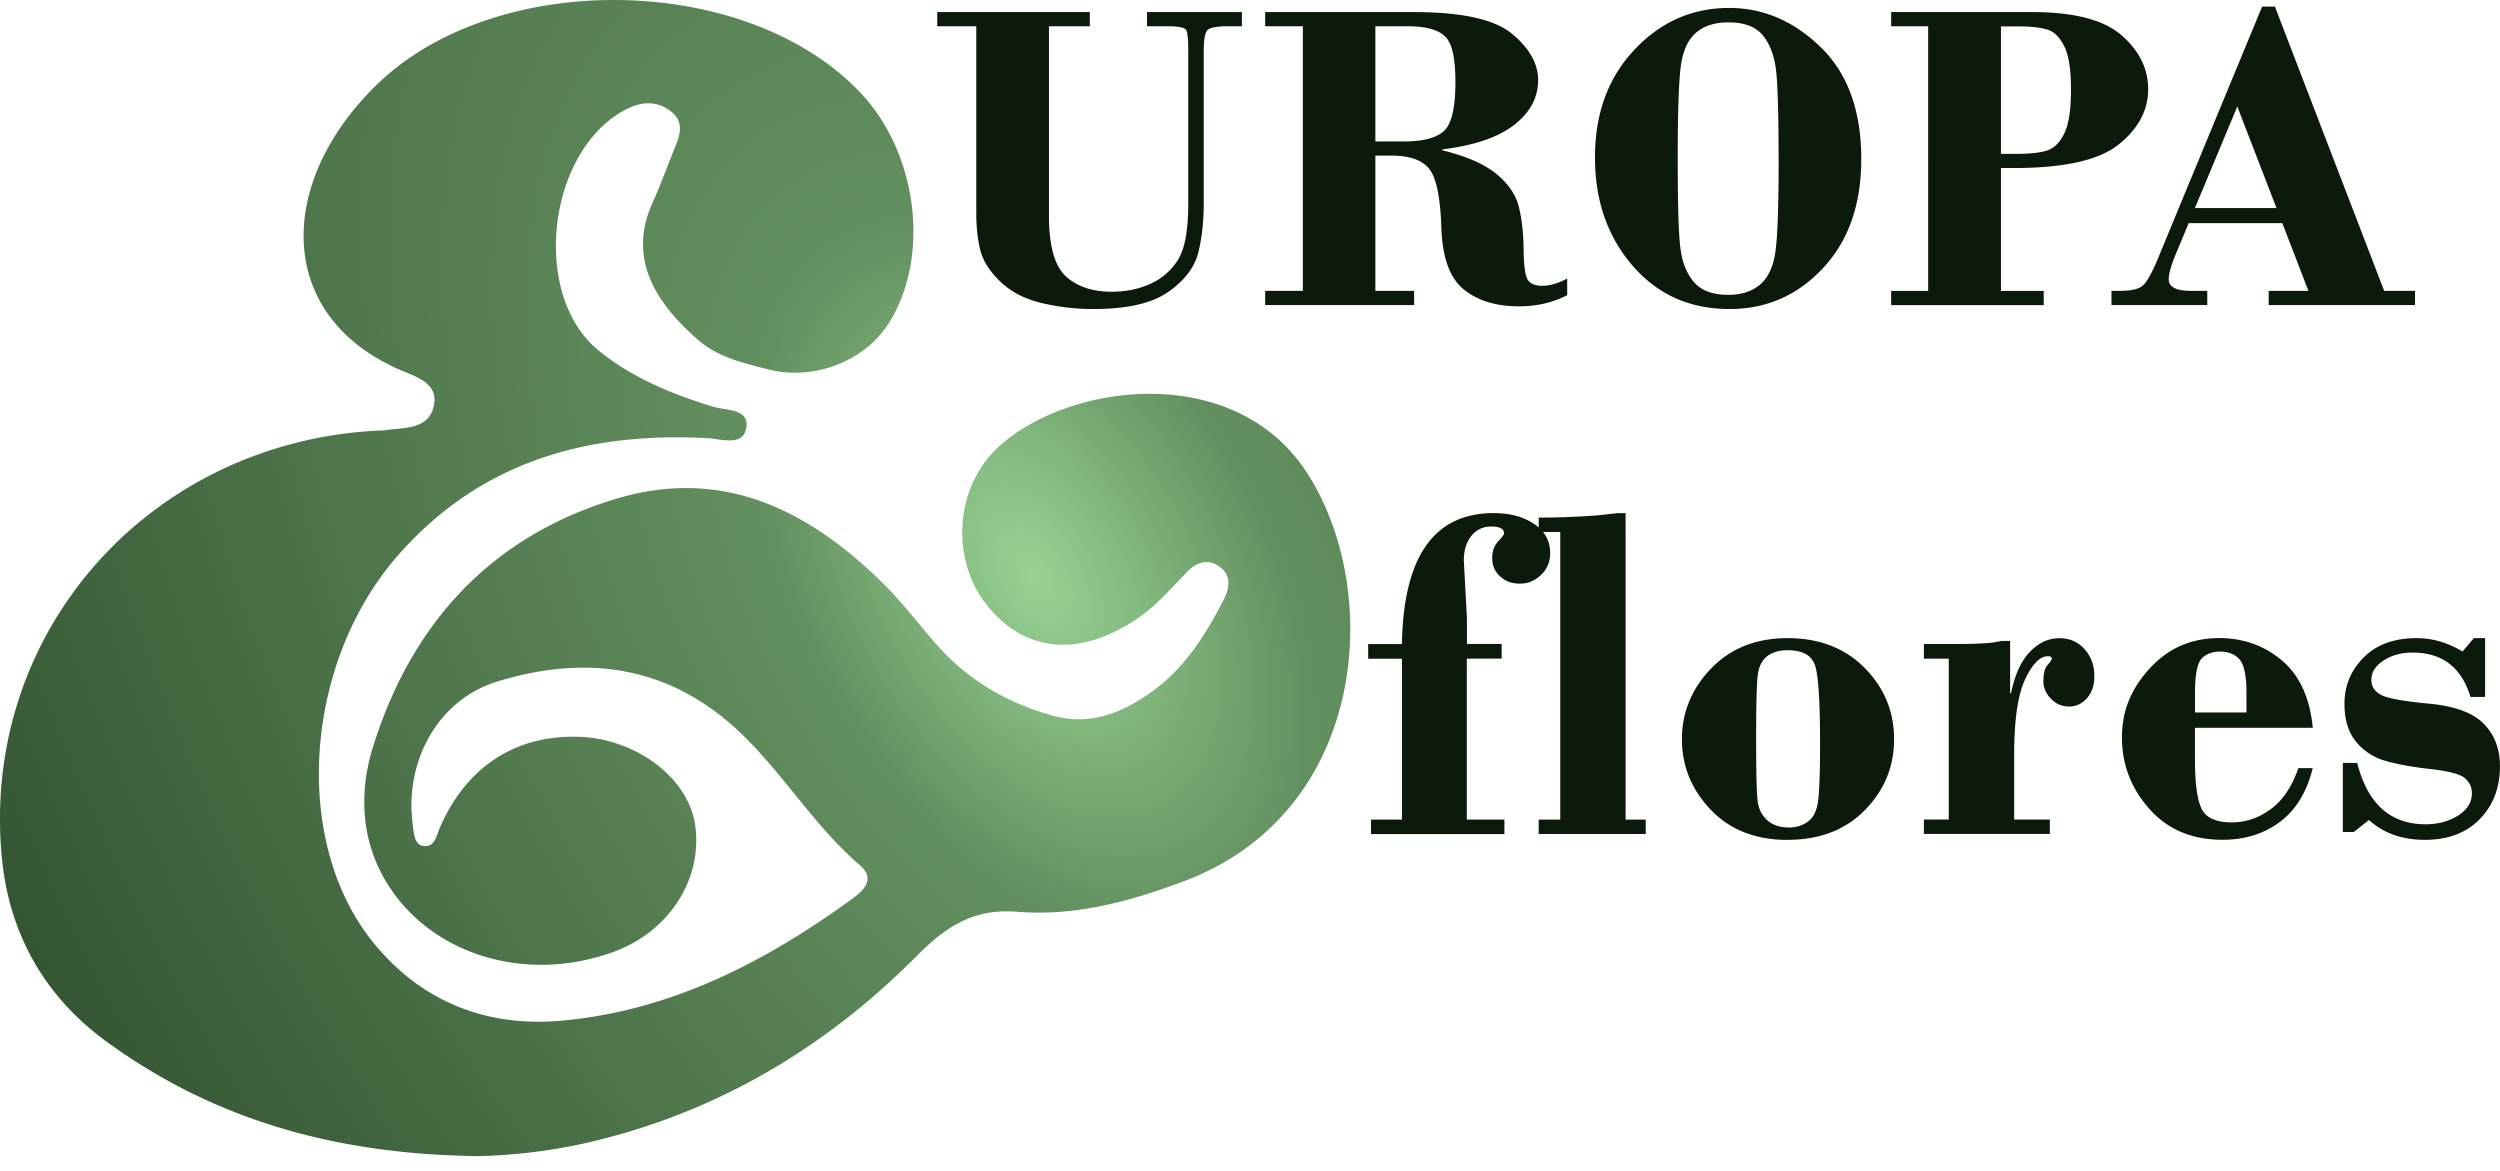
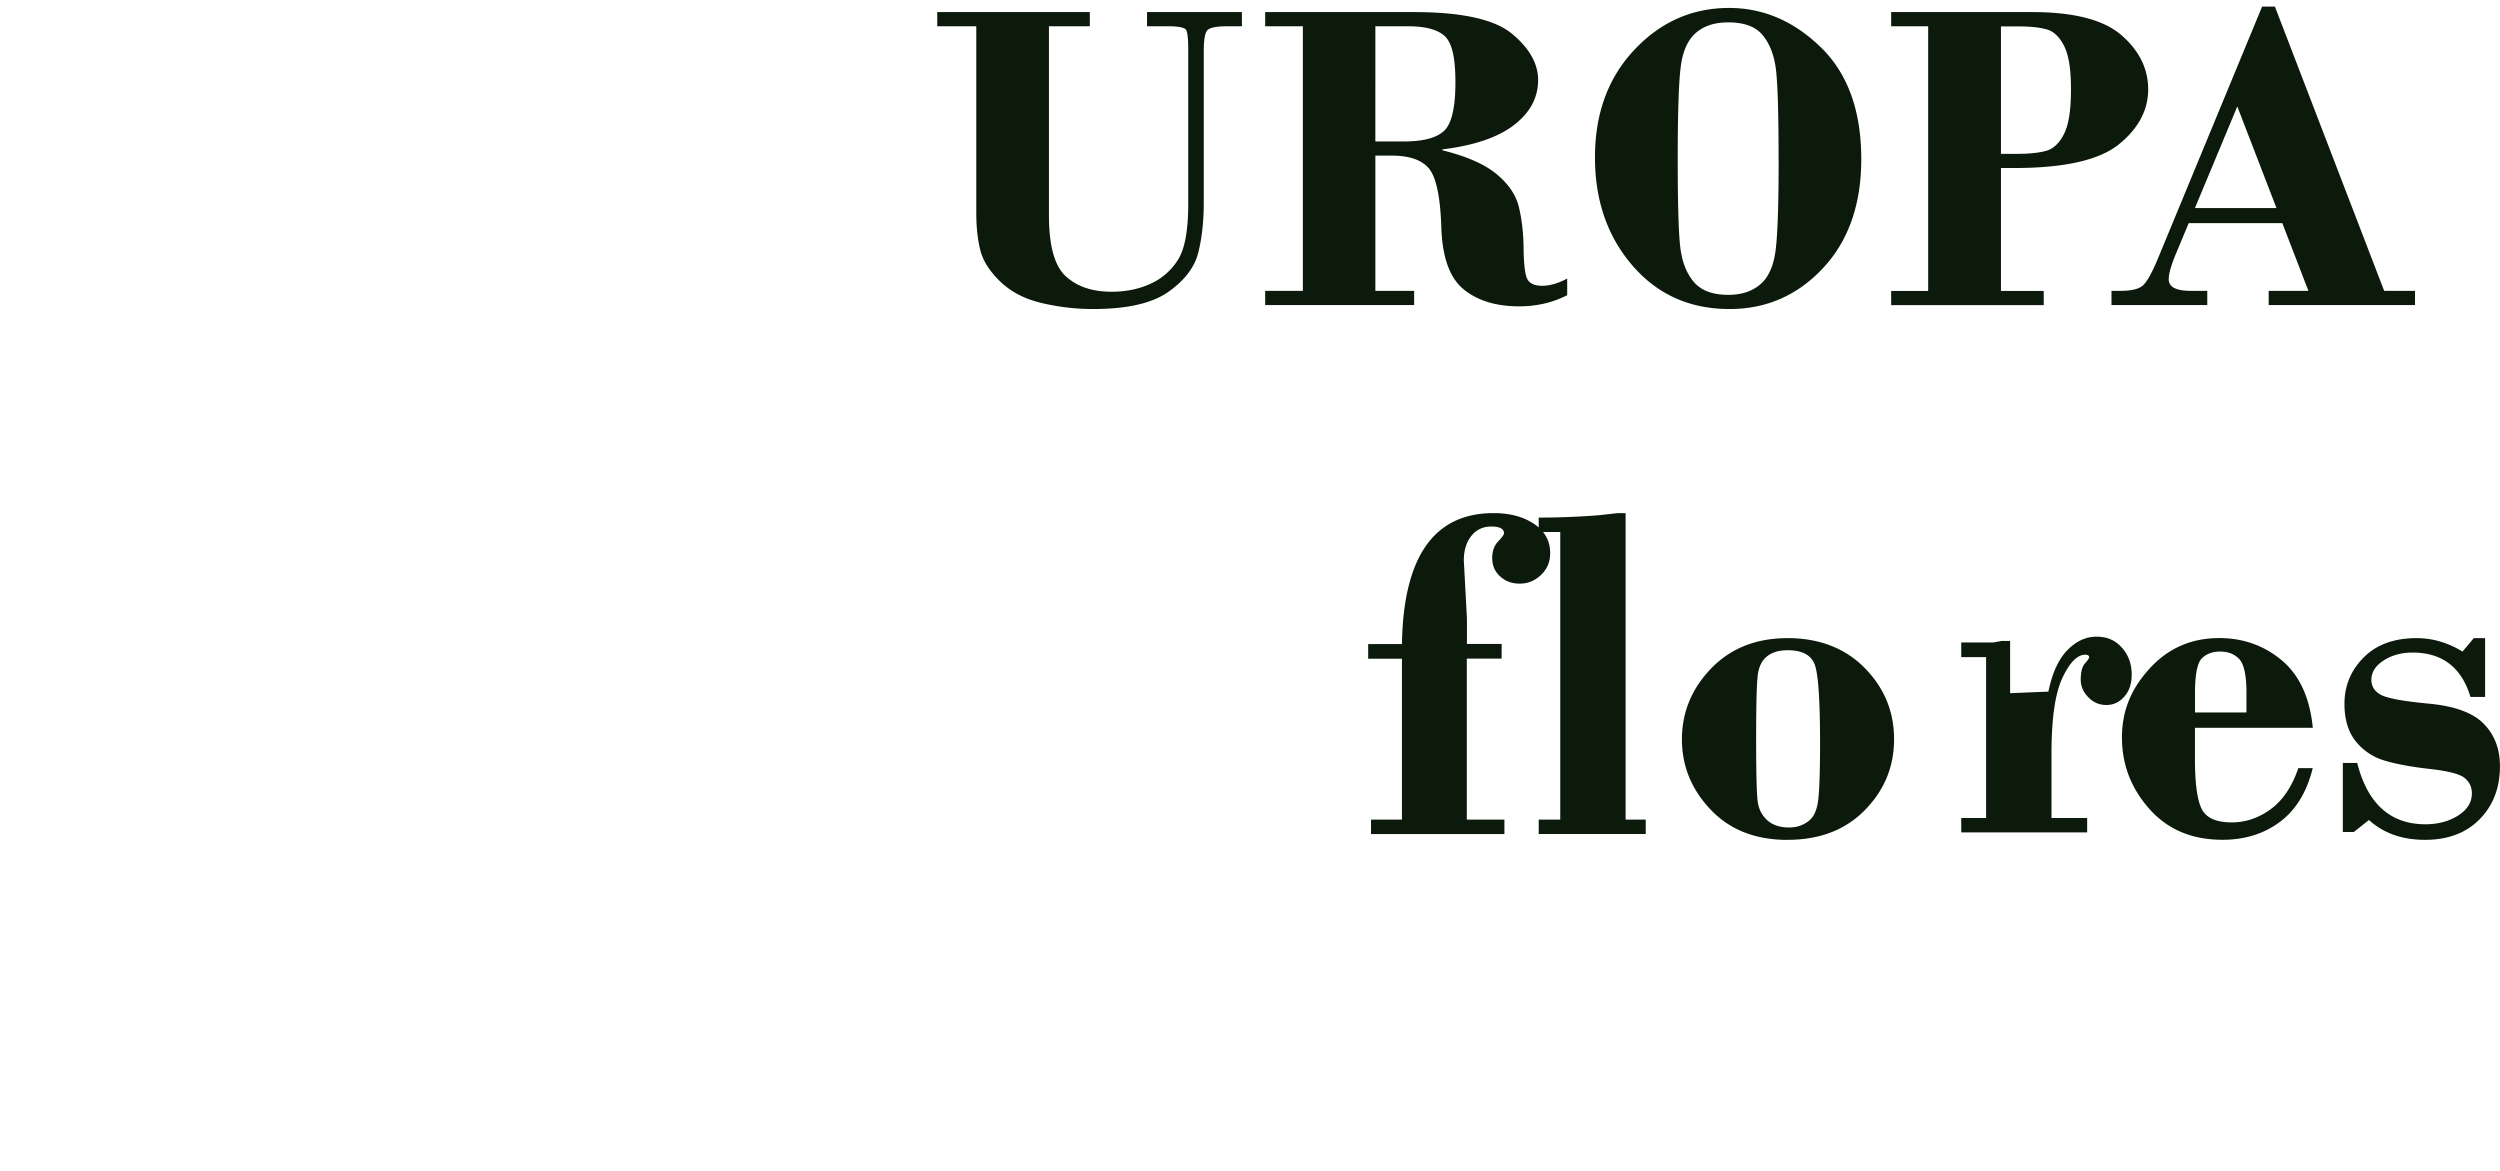
<svg xmlns="http://www.w3.org/2000/svg" width="173" height="81" fill="none">
-   <path fill-rule="evenodd" clip-rule="evenodd" d="M101.503 56.716V45.583l.009-.01h2.401v-1.011h-2.401V42.8l-.216-4.017c0-.693.174-1.261.521-1.696.347-.434.797-.651 1.383-.651.587 0 .877.157.877.471 0 .088-.136.277-.408.564-.272.286-.408.67-.408 1.15 0 .514.183.934.549 1.267.366.333.797.5 1.36.5.563 0 1.051-.204 1.473-.606.417-.402.629-.901.629-1.502 0-.566-.165-1.055-.493-1.465h1.191v19.9h-1.491v.999h7.406v-.999h-1.393V35.508h-.544l-1.342.148c-1.36.106-2.734.161-4.127.161v.685a3.04 3.04 0 00-.319-.245c-.741-.5-1.674-.75-2.8-.75-4.132 0-6.248 3.023-6.346 9.064h-2.336v1.012h2.336v11.133h-2.139v.999h9.231v-.999h-2.603zm22.199 1.405c-2.224 0-3.997-.698-5.324-2.093-1.327-1.396-1.989-3.018-1.989-4.871 0-1.854.676-3.508 2.027-4.904 1.35-1.396 3.114-2.094 5.29-2.094s3.978.69 5.333 2.066c1.356 1.377 2.031 3.023 2.031 4.927 0 1.904-.671 3.53-2.017 4.904-1.346 1.372-3.128 2.06-5.351 2.06v.005zm0-13.125c-.587 0-1.06.139-1.412.416-.357.277-.572.702-.648 1.276-.079.572-.117 2.06-.117 4.464 0 2.403.038 3.776.108 4.312.07.531.296.966.666 1.299.371.332.873.499 1.506.499.511 0 .957-.144 1.336-.435.385-.286.615-.808.69-1.566.08-.758.117-2.039.117-3.846 0-2.819-.112-4.593-.333-5.324-.22-.73-.858-1.095-1.913-1.095zm15.398 2.972v-3.614h-.582l-.596.106c-.553.07-1.411.106-2.584.106h-2.204v1.012h1.721v11.134h-1.721v.998h8.714v-.998h-2.467v-4.497c0-2.399.253-4.132.755-5.2.502-1.067 1.027-1.603 1.581-1.603.178 0 .267.06.267.18 0 .065-.098.208-.291.425-.192.218-.29.596-.29 1.142 0 .434.173.832.52 1.192.347.36.765.541 1.252.541.488 0 .901-.19 1.243-.578.338-.383.512-.892.512-1.525 0-.74-.226-1.359-.68-1.867-.451-.504-1.014-.758-1.755-.758-.741 0-1.416.314-2.021.938-.605.624-1.046 1.58-1.309 2.866h-.065zm20.942 2.398h-8.152v2.126c0 1.669.15 2.824.455 3.462.305.638 1.004.956 2.096.956.962 0 1.858-.305 2.693-.915.834-.61 1.472-1.557 1.913-2.842h.995c-.408 1.655-1.168 2.898-2.27 3.72-1.107.828-2.43 1.24-3.978 1.24-2.11 0-3.799-.713-5.061-2.14-1.266-1.429-1.894-3.074-1.894-4.937 0-1.862.642-3.383 1.923-4.783 1.28-1.4 2.884-2.098 4.807-2.098 1.656 0 3.1.513 4.324 1.534 1.225 1.022 1.947 2.58 2.153 4.668l-.004.01zm-8.152-1.063h3.565v-1.372c0-1.188-.165-1.955-.488-2.311-.329-.356-.769-.532-1.332-.532-.53 0-.952.157-1.267.472-.314.314-.473 1.114-.473 2.398v1.34l-.005.005zm20.079-1.076v-4.068h-.783l-.779.93c-1.013-.62-2.078-.93-3.18-.93-1.557 0-2.781.449-3.663 1.34-.887.893-1.327 1.96-1.327 3.203 0 1.082.258 1.946.778 2.593a3.964 3.964 0 002.008 1.34c.816.245 1.857.435 3.123.578 1.267.139 2.064.347 2.402.62.337.272.506.628.506 1.062 0 .624-.319 1.137-.952 1.54-.633.401-1.388.605-2.261.605-2.429 0-4.005-1.419-4.723-4.247h-.994v4.783h.76l1.046-.832c1.018.915 2.289 1.373 3.879 1.373 1.59 0 2.851-.476 3.785-1.428.933-.952 1.402-2.177 1.402-3.67 0-1.188-.37-2.163-1.112-2.925-.741-.763-2.002-1.23-3.794-1.4-1.792-.167-2.903-.375-3.339-.615-.437-.24-.652-.587-.652-1.036 0-.522.281-.97.844-1.335s1.229-.55 2.003-.55c2.054 0 3.391 1.021 4.01 3.069h1.013zm-20.51-32.787h6.477l1.806 4.687h-2.749v.985h10.126v-.985h-2.134l-7.56-19.67h-.887l-7.214 17.447c-.398.957-.736 1.567-1.013 1.83-.276.264-.806.393-1.594.393h-.601v.985h6.628v-.985h-1.135c-1.023 0-1.534-.268-1.534-.804 0-.374.169-.975.516-1.803l.868-2.08zm6.073-1.044h-5.642l2.931-7.03 2.711 7.03zm-44.43-10.953c-1.82 1.927-2.73 4.414-2.73 7.446v.004c0 2.981.863 5.477 2.594 7.482 1.73 2.006 3.968 3.01 6.721 3.01 2.547 0 4.704-.944 6.468-2.834 1.763-1.89 2.645-4.404 2.645-7.538 0-3.346-.933-5.925-2.8-7.74-1.867-1.817-3.982-2.723-6.346-2.723-2.547 0-4.733.961-6.552 2.893zm9.798 1.4c.117.99.178 3.032.178 6.138l.004.01c0 3.165-.07 5.286-.215 6.363-.141 1.077-.497 1.853-1.065 2.334-.567.476-1.299.716-2.2.716-1.088 0-1.88-.295-2.387-.892-.507-.596-.821-1.395-.938-2.398-.122-1.003-.178-3.027-.178-6.16 0-3.134.07-5.242.206-6.319.136-1.081.483-1.862 1.041-2.352.558-.49 1.304-.735 2.247-.735 1.116 0 1.914.3 2.401.906.488.605.788 1.4.906 2.39zM72.587 1.816V14.91c0 2.098.39 3.499 1.168 4.21.779.712 1.83 1.068 3.161 1.068 1.004 0 1.91-.185 2.716-.56a4.294 4.294 0 001.904-1.686c.46-.749.69-2.029.69-3.831V3.406c0-.693-.047-1.132-.136-1.317-.09-.185-.526-.273-1.304-.273h-1.412v-.98h6.566v.98h-.966c-.769 0-1.238.088-1.412.264-.173.175-.262.656-.262 1.442v10.5c0 1.331-.132 2.496-.39 3.498-.262 1.003-.952 1.9-2.073 2.686-1.12.785-2.847 1.178-5.178 1.178a15.39 15.39 0 01-3.583-.416c-1.163-.277-2.11-.767-2.847-1.474-.736-.707-1.2-1.428-1.388-2.168-.188-.74-.282-1.603-.282-2.592V1.816h-2.701v-.98h10.557v.98h-2.828zm22.588 8.952v9.36h2.683v.983H87.55v-.984h2.608V1.817H87.55v-.98h10.31c3.301 0 5.557.499 6.767 1.497 1.206.998 1.811 2.066 1.811 3.207 0 1.211-.554 2.246-1.656 3.101-1.107.86-2.762 1.424-4.972 1.697v.06c1.665.41 2.913.96 3.739 1.636.825.679 1.341 1.432 1.547 2.255.211.827.324 1.812.338 2.953.014 1.146.113 1.854.291 2.126.178.273.506.407.989.407.53 0 1.112-.166 1.736-.5v1.151c-1.004.514-2.111.772-3.33.772-1.595 0-2.875-.393-3.837-1.178-.961-.786-1.477-2.214-1.543-4.28-.066-2.066-.342-3.41-.82-4.034-.484-.624-1.36-.939-2.641-.939h-1.103zm0-8.952V9.79h1.947c1.35 0 2.289-.245 2.81-.735.52-.49.783-1.609.783-3.356 0-1.747-.244-2.74-.737-3.198-.492-.457-1.346-.684-2.56-.684h-2.243zm43.292 9.817v8.499h2.959v.984h-10.558v-.984h2.561V1.816h-2.561v-.98h9.761c2.894 0 4.957.537 6.181 1.604 1.229 1.068 1.844 2.32 1.844 3.748 0 1.428-.68 2.722-2.041 3.809-1.36 1.09-3.77 1.63-7.227 1.63h-.919v.006zm0-.985V1.826h1.102c.9 0 1.59.069 2.078.212.483.139.881.527 1.196 1.156.314.628.469 1.599.469 2.999 0 1.4-.155 2.422-.474 3.06-.319.637-.722 1.03-1.22 1.178-.497.143-1.2.217-2.11.217h-1.041z" fill="#0C1A0B" />
-   <path d="M32.678 79.995c-9.639-.17-17.94-2.565-25.271-7.889C3.073 68.96.657 64.615.14 59.462-1.425 43.9 10.197 30.687 26.008 29.805c.225-.014.45 0 .671-.037 1.3-.194 2.945-.028 3.33-1.632.39-1.622-1.22-2.066-2.308-2.532-8.62-3.725-8.639-12.918-1.627-19.744 8.231-8.014 25.567-7.787 33.46.55 3.921 4.141 4.845 11.143 2.087 15.77-1.665 2.79-5.234 4.19-8.442 3.387-1.745-.44-3.532-.86-4.883-2.052-2.598-2.288-4.99-5.375-3.147-9.465.544-1.207.995-2.454 1.492-3.68.366-.905.774-1.852-.164-2.624-.962-.79-2.064-.74-3.143-.185-5.455 2.815-6.641 12.82-1.932 16.675 2.326 1.904 5.075 3.027 7.945 3.91.891.272 2.556.12 2.289 1.497-.244 1.266-1.712.726-2.707.675-8.297-.43-15.609 1.603-21.293 8.004-6.609 7.441-7.505 19.91-1.782 26.93 3.344 4.104 7.86 5.851 13.052 5.375 7.566-.693 14.076-4.071 20.098-8.453.858-.623 1.557-1.395.483-2.32-3.114-2.675-5.22-6.22-8.151-9.049-4.888-4.718-10.661-5.569-16.946-3.637-4.048 1.248-6.398 5.454-5.835 9.84.075.586.09 1.39.68 1.52.854.185.966-.716 1.224-1.299 1.825-4.168 5.202-6.373 9.568-6.243 3.973.12 7.575 2.823 8.068 6.054.567 3.725-1.75 7.385-5.572 8.804-6.229 2.31-13.016.148-15.97-5.116-1.619-2.884-1.656-6.091-.751-9.012 2.64-8.518 8.16-14.65 16.974-17.239 7.326-2.153 13.25.878 18.334 5.893 1.309 1.294 2.43 2.773 3.64 4.164 2.209 2.532 5.004 4.169 8.24 5.023 2.594.684 4.878-.328 6.881-1.816 2.181-1.622 3.607-3.887 4.817-6.271.431-.85.54-1.747-.417-2.334-.835-.513-1.558-.148-2.181.494-1.075 1.114-2.078 2.288-3.391 3.175-3.945 2.667-7.678 2.39-10.333-.836-2.612-3.175-2.336-8.231.732-11.046 4.83-4.432 16.21-5.906 21.251 1.655 5.385 8.074 4.409 23.56-8.39 28.39-3.715 1.4-7.566 2.454-11.558 2.126-3.03-.25-4.962 1.045-6.955 3.05-6.445 6.484-14.104 11-23.165 13.01a37.947 37.947 0 01-7.608.855l.005-.014z" fill="url(#paint0_diamond_94_388)" />
+   <path fill-rule="evenodd" clip-rule="evenodd" d="M101.503 56.716V45.583l.009-.01h2.401v-1.011h-2.401V42.8l-.216-4.017c0-.693.174-1.261.521-1.696.347-.434.797-.651 1.383-.651.587 0 .877.157.877.471 0 .088-.136.277-.408.564-.272.286-.408.67-.408 1.15 0 .514.183.934.549 1.267.366.333.797.5 1.36.5.563 0 1.051-.204 1.473-.606.417-.402.629-.901.629-1.502 0-.566-.165-1.055-.493-1.465h1.191v19.9h-1.491v.999h7.406v-.999h-1.393V35.508h-.544l-1.342.148c-1.36.106-2.734.161-4.127.161v.685a3.04 3.04 0 00-.319-.245c-.741-.5-1.674-.75-2.8-.75-4.132 0-6.248 3.023-6.346 9.064h-2.336v1.012h2.336v11.133h-2.139v.999h9.231v-.999h-2.603zm22.199 1.405c-2.224 0-3.997-.698-5.324-2.093-1.327-1.396-1.989-3.018-1.989-4.871 0-1.854.676-3.508 2.027-4.904 1.35-1.396 3.114-2.094 5.29-2.094s3.978.69 5.333 2.066c1.356 1.377 2.031 3.023 2.031 4.927 0 1.904-.671 3.53-2.017 4.904-1.346 1.372-3.128 2.06-5.351 2.06v.005zm0-13.125c-.587 0-1.06.139-1.412.416-.357.277-.572.702-.648 1.276-.079.572-.117 2.06-.117 4.464 0 2.403.038 3.776.108 4.312.07.531.296.966.666 1.299.371.332.873.499 1.506.499.511 0 .957-.144 1.336-.435.385-.286.615-.808.69-1.566.08-.758.117-2.039.117-3.846 0-2.819-.112-4.593-.333-5.324-.22-.73-.858-1.095-1.913-1.095zm15.398 2.972v-3.614h-.582l-.596.106h-2.204v1.012h1.721v11.134h-1.721v.998h8.714v-.998h-2.467v-4.497c0-2.399.253-4.132.755-5.2.502-1.067 1.027-1.603 1.581-1.603.178 0 .267.06.267.18 0 .065-.098.208-.291.425-.192.218-.29.596-.29 1.142 0 .434.173.832.52 1.192.347.36.765.541 1.252.541.488 0 .901-.19 1.243-.578.338-.383.512-.892.512-1.525 0-.74-.226-1.359-.68-1.867-.451-.504-1.014-.758-1.755-.758-.741 0-1.416.314-2.021.938-.605.624-1.046 1.58-1.309 2.866h-.065zm20.942 2.398h-8.152v2.126c0 1.669.15 2.824.455 3.462.305.638 1.004.956 2.096.956.962 0 1.858-.305 2.693-.915.834-.61 1.472-1.557 1.913-2.842h.995c-.408 1.655-1.168 2.898-2.27 3.72-1.107.828-2.43 1.24-3.978 1.24-2.11 0-3.799-.713-5.061-2.14-1.266-1.429-1.894-3.074-1.894-4.937 0-1.862.642-3.383 1.923-4.783 1.28-1.4 2.884-2.098 4.807-2.098 1.656 0 3.1.513 4.324 1.534 1.225 1.022 1.947 2.58 2.153 4.668l-.004.01zm-8.152-1.063h3.565v-1.372c0-1.188-.165-1.955-.488-2.311-.329-.356-.769-.532-1.332-.532-.53 0-.952.157-1.267.472-.314.314-.473 1.114-.473 2.398v1.34l-.005.005zm20.079-1.076v-4.068h-.783l-.779.93c-1.013-.62-2.078-.93-3.18-.93-1.557 0-2.781.449-3.663 1.34-.887.893-1.327 1.96-1.327 3.203 0 1.082.258 1.946.778 2.593a3.964 3.964 0 002.008 1.34c.816.245 1.857.435 3.123.578 1.267.139 2.064.347 2.402.62.337.272.506.628.506 1.062 0 .624-.319 1.137-.952 1.54-.633.401-1.388.605-2.261.605-2.429 0-4.005-1.419-4.723-4.247h-.994v4.783h.76l1.046-.832c1.018.915 2.289 1.373 3.879 1.373 1.59 0 2.851-.476 3.785-1.428.933-.952 1.402-2.177 1.402-3.67 0-1.188-.37-2.163-1.112-2.925-.741-.763-2.002-1.23-3.794-1.4-1.792-.167-2.903-.375-3.339-.615-.437-.24-.652-.587-.652-1.036 0-.522.281-.97.844-1.335s1.229-.55 2.003-.55c2.054 0 3.391 1.021 4.01 3.069h1.013zm-20.51-32.787h6.477l1.806 4.687h-2.749v.985h10.126v-.985h-2.134l-7.56-19.67h-.887l-7.214 17.447c-.398.957-.736 1.567-1.013 1.83-.276.264-.806.393-1.594.393h-.601v.985h6.628v-.985h-1.135c-1.023 0-1.534-.268-1.534-.804 0-.374.169-.975.516-1.803l.868-2.08zm6.073-1.044h-5.642l2.931-7.03 2.711 7.03zm-44.43-10.953c-1.82 1.927-2.73 4.414-2.73 7.446v.004c0 2.981.863 5.477 2.594 7.482 1.73 2.006 3.968 3.01 6.721 3.01 2.547 0 4.704-.944 6.468-2.834 1.763-1.89 2.645-4.404 2.645-7.538 0-3.346-.933-5.925-2.8-7.74-1.867-1.817-3.982-2.723-6.346-2.723-2.547 0-4.733.961-6.552 2.893zm9.798 1.4c.117.99.178 3.032.178 6.138l.004.01c0 3.165-.07 5.286-.215 6.363-.141 1.077-.497 1.853-1.065 2.334-.567.476-1.299.716-2.2.716-1.088 0-1.88-.295-2.387-.892-.507-.596-.821-1.395-.938-2.398-.122-1.003-.178-3.027-.178-6.16 0-3.134.07-5.242.206-6.319.136-1.081.483-1.862 1.041-2.352.558-.49 1.304-.735 2.247-.735 1.116 0 1.914.3 2.401.906.488.605.788 1.4.906 2.39zM72.587 1.816V14.91c0 2.098.39 3.499 1.168 4.21.779.712 1.83 1.068 3.161 1.068 1.004 0 1.91-.185 2.716-.56a4.294 4.294 0 001.904-1.686c.46-.749.69-2.029.69-3.831V3.406c0-.693-.047-1.132-.136-1.317-.09-.185-.526-.273-1.304-.273h-1.412v-.98h6.566v.98h-.966c-.769 0-1.238.088-1.412.264-.173.175-.262.656-.262 1.442v10.5c0 1.331-.132 2.496-.39 3.498-.262 1.003-.952 1.9-2.073 2.686-1.12.785-2.847 1.178-5.178 1.178a15.39 15.39 0 01-3.583-.416c-1.163-.277-2.11-.767-2.847-1.474-.736-.707-1.2-1.428-1.388-2.168-.188-.74-.282-1.603-.282-2.592V1.816h-2.701v-.98h10.557v.98h-2.828zm22.588 8.952v9.36h2.683v.983H87.55v-.984h2.608V1.817H87.55v-.98h10.31c3.301 0 5.557.499 6.767 1.497 1.206.998 1.811 2.066 1.811 3.207 0 1.211-.554 2.246-1.656 3.101-1.107.86-2.762 1.424-4.972 1.697v.06c1.665.41 2.913.96 3.739 1.636.825.679 1.341 1.432 1.547 2.255.211.827.324 1.812.338 2.953.014 1.146.113 1.854.291 2.126.178.273.506.407.989.407.53 0 1.112-.166 1.736-.5v1.151c-1.004.514-2.111.772-3.33.772-1.595 0-2.875-.393-3.837-1.178-.961-.786-1.477-2.214-1.543-4.28-.066-2.066-.342-3.41-.82-4.034-.484-.624-1.36-.939-2.641-.939h-1.103zm0-8.952V9.79h1.947c1.35 0 2.289-.245 2.81-.735.52-.49.783-1.609.783-3.356 0-1.747-.244-2.74-.737-3.198-.492-.457-1.346-.684-2.56-.684h-2.243zm43.292 9.817v8.499h2.959v.984h-10.558v-.984h2.561V1.816h-2.561v-.98h9.761c2.894 0 4.957.537 6.181 1.604 1.229 1.068 1.844 2.32 1.844 3.748 0 1.428-.68 2.722-2.041 3.809-1.36 1.09-3.77 1.63-7.227 1.63h-.919v.006zm0-.985V1.826h1.102c.9 0 1.59.069 2.078.212.483.139.881.527 1.196 1.156.314.628.469 1.599.469 2.999 0 1.4-.155 2.422-.474 3.06-.319.637-.722 1.03-1.22 1.178-.497.143-1.2.217-2.11.217h-1.041z" fill="#0C1A0B" />
  <defs>
    <radialGradient id="paint0_diamond_94_388" cx="0" cy="0" r="1" gradientUnits="userSpaceOnUse" gradientTransform="matrix(-71.5 39.999 -67.77 -121.141 71.496 39.995)">
      <stop stop-color="#98D393" />
      <stop offset=".193" stop-color="#63905F" />
      <stop offset="1" stop-color="#2E4D2C" />
    </radialGradient>
  </defs>
</svg>